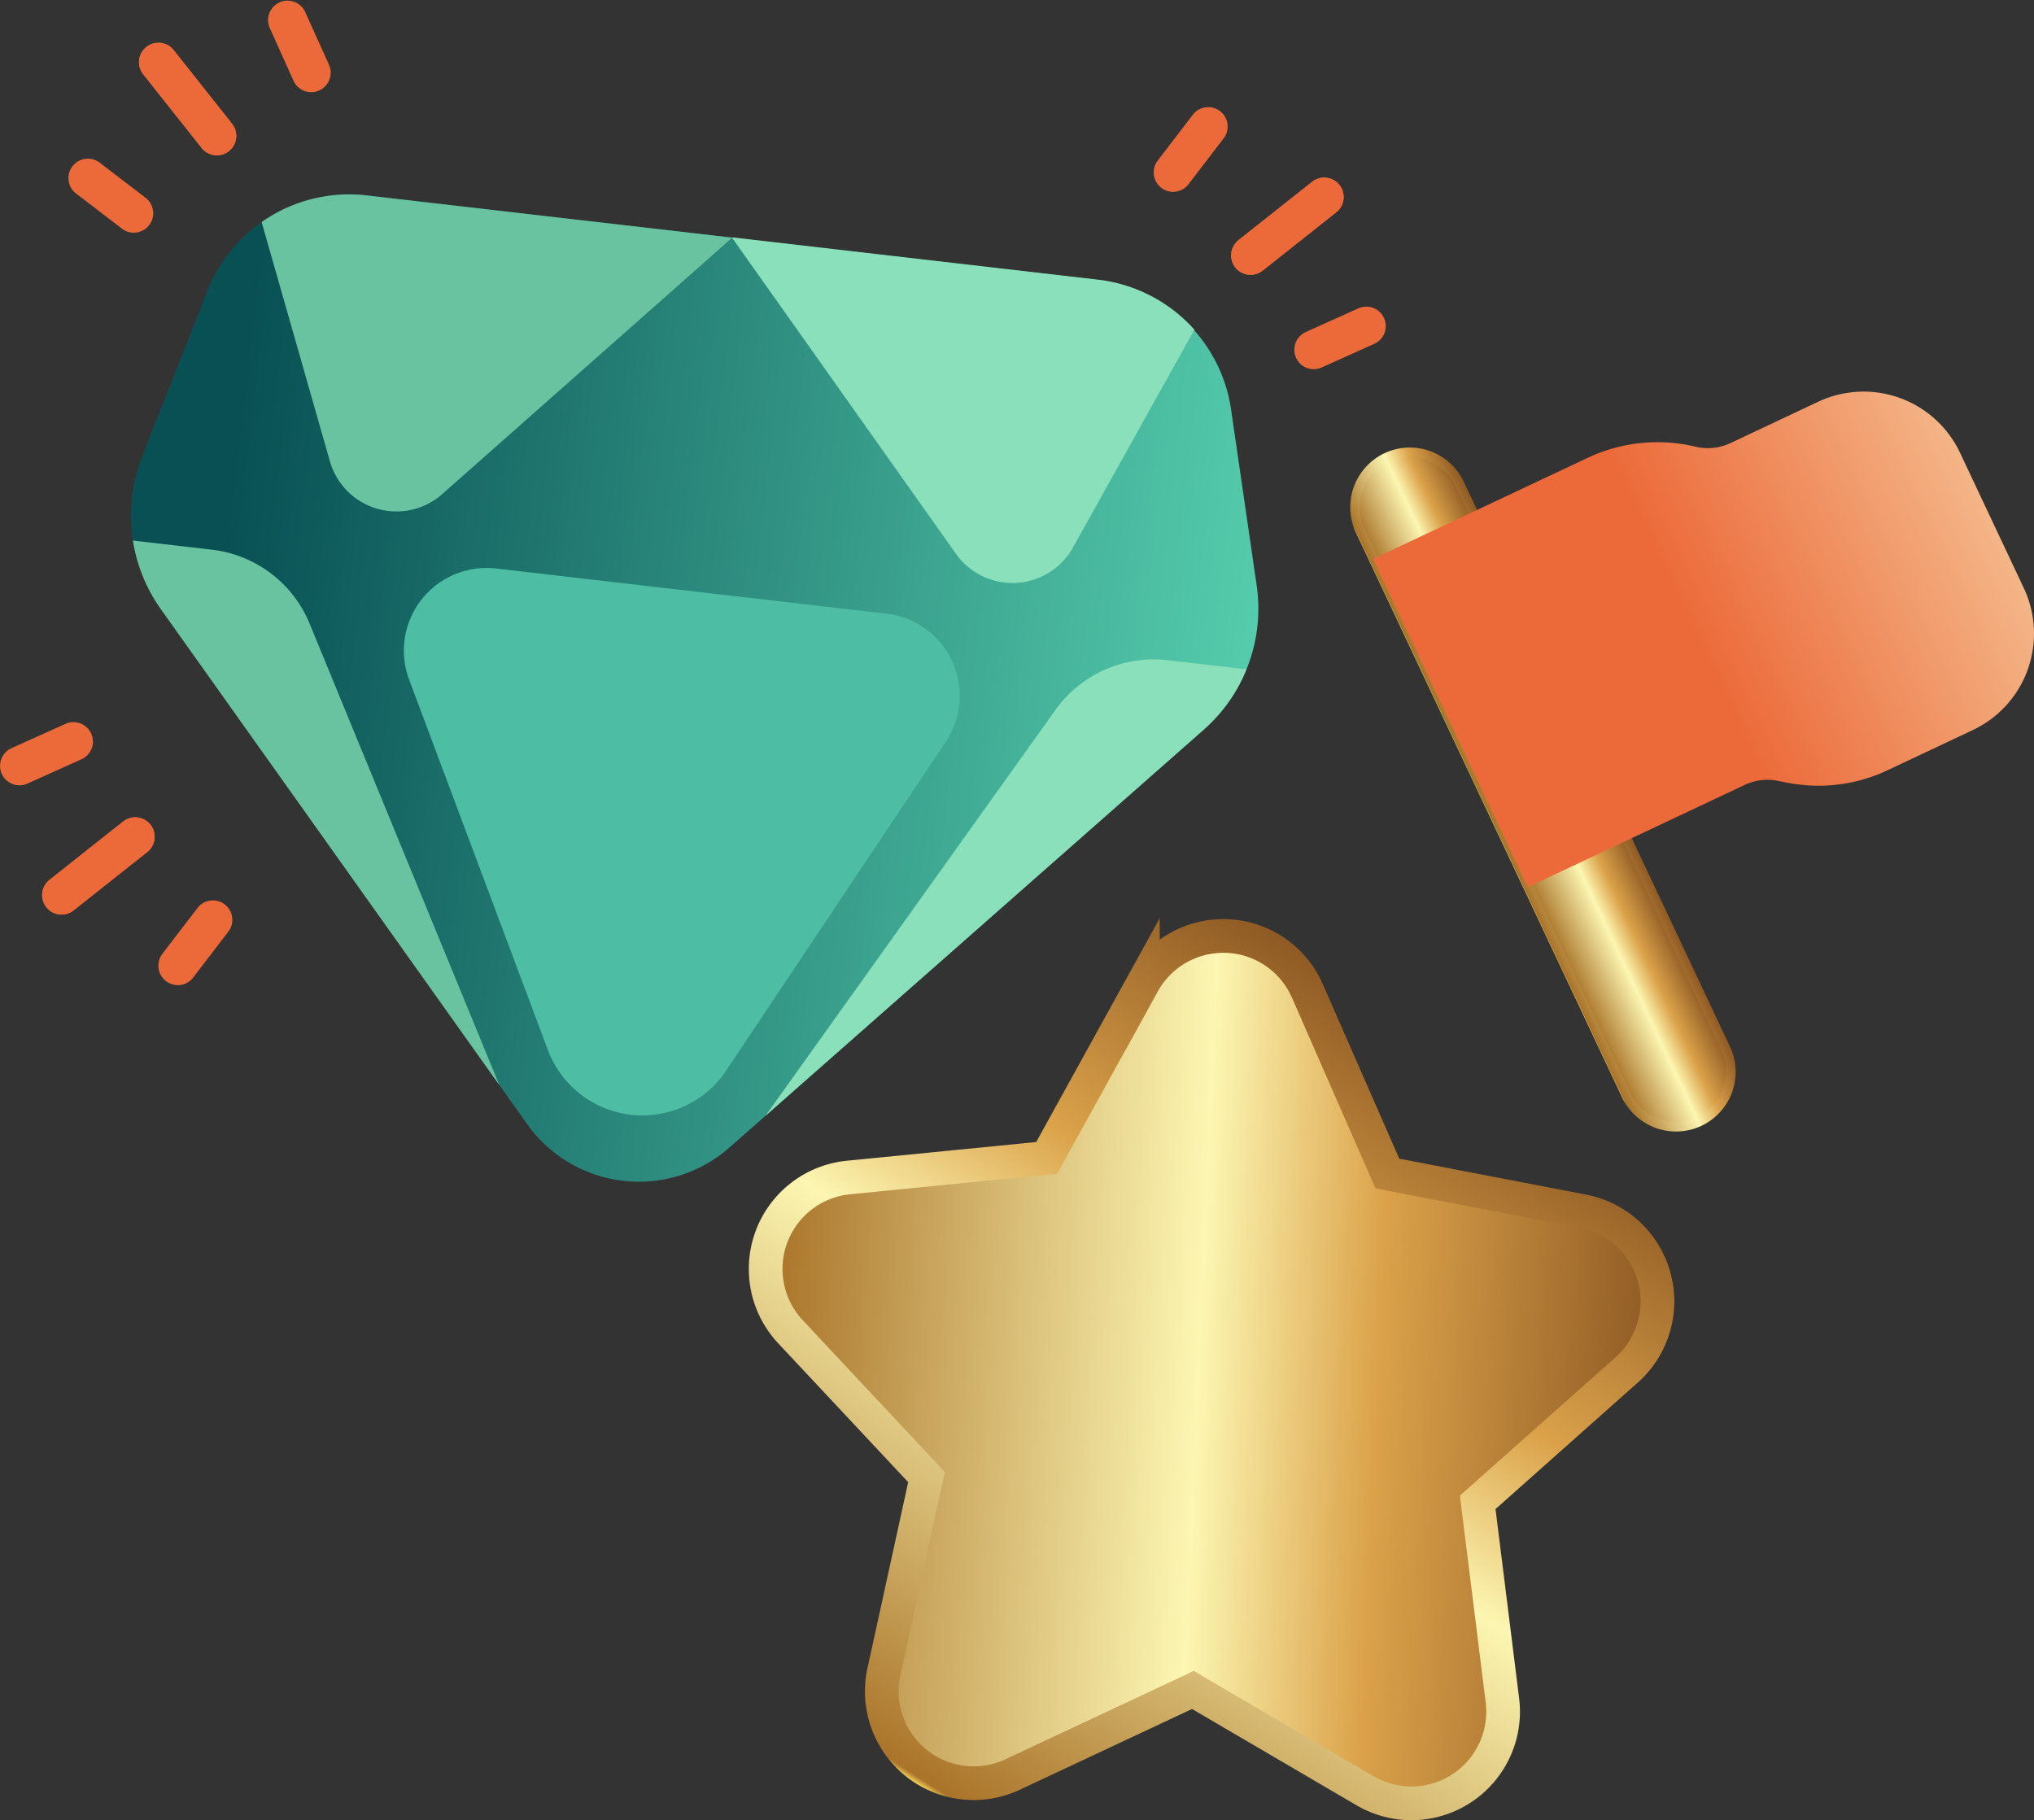
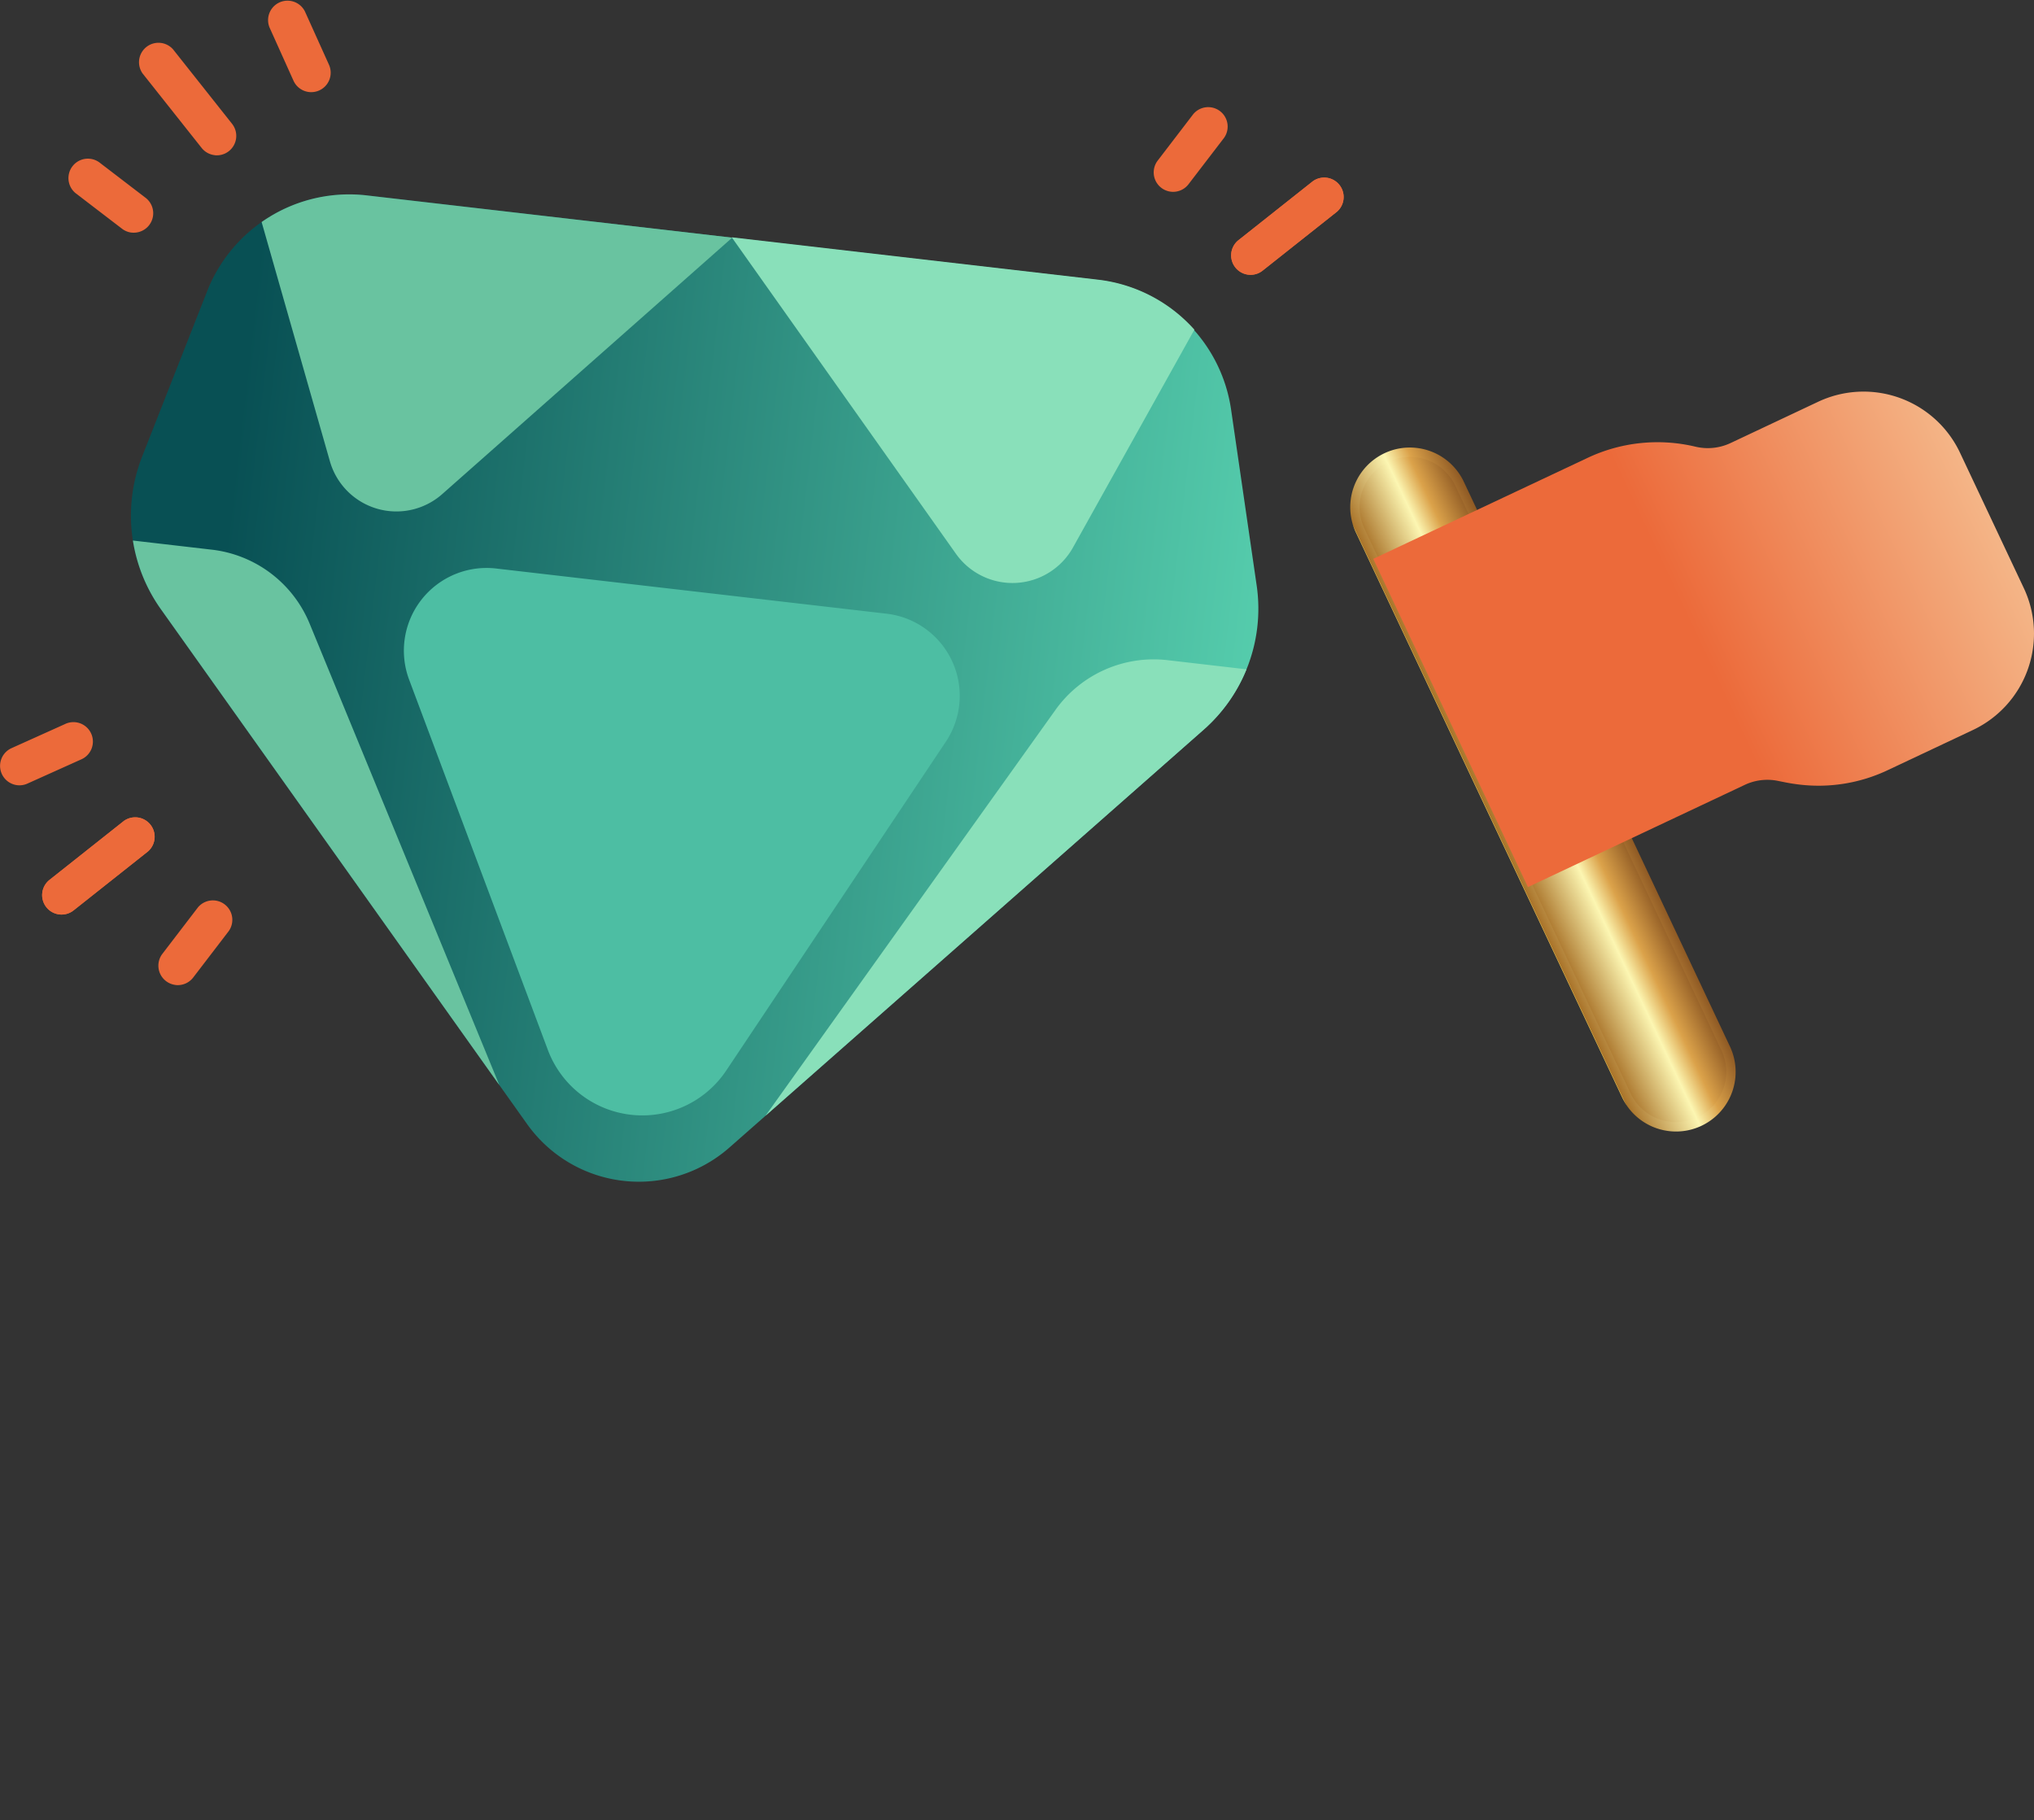
<svg xmlns="http://www.w3.org/2000/svg" xmlns:xlink="http://www.w3.org/1999/xlink" viewBox="0 0 43.405 38.842">
  <rect x="0" y="0" width="43.405" height="38.842" fill="#333333" stroke="none" />
  <defs>
    <linearGradient id="bbc5c99f-f0fd-4351-92f6-dff31bd47538" x1="16.445" y1="29.08" x2="35.494" y2="29.08" gradientTransform="translate(1.164 -1.118) rotate(2.624)" gradientUnits="userSpaceOnUse">
      <stop offset="0" stop-color="#f4d056" />
      <stop offset="0.007" stop-color="#aa742a" />
      <stop offset="0.49" stop-color="#fcf6b2" />
      <stop offset="0.69" stop-color="#dba24a" />
      <stop offset="1" stop-color="#8f5a24" />
    </linearGradient>
    <linearGradient id="a24ca1c3-7bcd-411e-bfdc-f086c9866557" x1="20.634" y1="38.568" x2="30.352" y2="21.736" xlink:href="#bbc5c99f-f0fd-4351-92f6-dff31bd47538" />
    <linearGradient id="e0fbcf0b-373b-4365-b868-b7a2d3fe6f85" x1="24.458" y1="-0.866" x2="26.803" y2="-0.866" gradientTransform="translate(10.109 28.558) rotate(-25.232)" xlink:href="#bbc5c99f-f0fd-4351-92f6-dff31bd47538" />
    <linearGradient id="e6839eb5-9ef9-43f2-9d25-d3fa52b29f7a" x1="24.358" y1="-0.866" x2="26.903" y2="-0.866" gradientTransform="translate(10.109 28.558) rotate(-25.232)" xlink:href="#bbc5c99f-f0fd-4351-92f6-dff31bd47538" />
    <linearGradient id="a417d16a-4835-4e77-83e0-03544308df5c" x1="24.455" y1="-2.483" x2="36.746" y2="-2.483" gradientTransform="translate(10.109 28.558) rotate(-25.232)" gradientUnits="userSpaceOnUse">
      <stop offset="0.449" stop-color="#ec6a3a" />
      <stop offset="1" stop-color="#f4b587" />
    </linearGradient>
    <linearGradient id="b958e772-4967-4077-ace6-147ba232eb27" x1="-0.392" y1="23.594" x2="23.781" y2="23.594" gradientTransform="translate(5.554 -9.647) rotate(6.598)" gradientUnits="userSpaceOnUse">
      <stop offset="0.086" stop-color="#085054" />
      <stop offset="1" stop-color="#55ccac" />
    </linearGradient>
  </defs>
  <g id="fb79028b-3096-4169-9345-84cfeb44b05f" data-name="Layer 2">
    <g id="b1d74ed6-6196-4f64-a68d-d3be1383ac11" data-name="—ÎÓÈ_1">
-       <path d="M34.711,29.235l-3.177,2.825.526,4.218a1.957,1.957,0,0,1-2.935,1.934l-3.668-2.148-3.848,1.804a1.96,1.96,0,0,1-2.746-2.194l.909-4.152-2.905-3.104a1.961,1.961,0,0,1,1.239-3.29l4.23-.418,2.053-3.721a1.958,1.958,0,0,1,3.512.161l1.705,3.893,4.174.803a1.96,1.96,0,0,1,.932,3.389Z" stroke-miterlimit="10" stroke-width="0.719" fill="url(#bbc5c99f-f0fd-4351-92f6-dff31bd47538)" stroke="url(#a24ca1c3-7bcd-411e-bfdc-f086c9866557)" />
      <path d="M31.147,10.323l5.679,12.051a1.172,1.172,0,0,1-2.121 1l-5.679-12.051a1.172,1.172,0,1,1,2.121-1Z" stroke-miterlimit="10" stroke-width="0.2" fill="url(#e0fbcf0b-373b-4365-b868-b7a2d3fe6f85)" stroke="url(#e6839eb5-9ef9-43f2-9d25-d3fa52b29f7a)" />
      <path d="M41.826,9.661l1.363,2.892A2.276,2.276,0,0,1,42.102,15.578l-1.818.857a3.45,3.45,0,0,1-1.916.304c-.081-.01-.161-.023-.242-.038l-.191-.038a1.129,1.129,0,0,0-.704.087l-4.625,2.18-3.301-7.004,4.578-2.157A3.495,3.495,0,0,1,36.18,9.532a1.141,1.141,0,0,0,.749-.077l1.871-.882A2.276,2.276,0,0,1,41.826,9.661Z" fill="url(#a417d16a-4835-4e77-83e0-03544308df5c)" />
      <path d="M26.6,14.283a3.443,3.443,0,0,1-.915,1.289L16.335,23.811l-.001.001-.768.676A2.926,2.926,0,0,1,11.249,23.989L3.432,12.999a3.443,3.443,0,0,1-.399-3.256l1.388-3.53A3.256,3.256,0,0,1,7.826,4.17L23.423,5.974a3.256,3.256,0,0,1,2.848,2.766l.546,3.754a3.438,3.438,0,0,1-.217,1.79Z" fill="url(#b958e772-4967-4077-ace6-147ba232eb27)" />
      <path d="M20.183,15.83l-4.685,7.015a2.153,2.153,0,0,1-3.807-.44L8.731,14.505a1.765,1.765,0,0,1,1.856-2.373l8.331.964a1.765,1.765,0,0,1,1.265,2.734Z" fill="#4dbea3" />
      <path d="M2.836,11.535a3.443,3.443,0,0,0,.596,1.464l7.223,10.155L6.608,13.31a2.577,2.577,0,0,0-2.088-1.58Z" fill="#69c3a0" />
      <path d="M15.625,5.072,9.437,10.544a1.476,1.476,0,0,1-2.397-.7L5.583,4.738a3.252,3.252,0,0,1,2.244-.568l7.798.902Z" fill="#69c3a0" />
      <path d="M25.488,7.035,22.898,11.682a1.479,1.479,0,0,1-2.499.135L15.615,5.064l7.814.904A3.259,3.259,0,0,1,25.488,7.035Z" fill="#89e0ba" />
      <path d="M26.6,14.283a3.443,3.443,0,0,1-.915,1.289L16.335,23.811l6.188-8.661a2.577,2.577,0,0,1,2.393-1.062Z" fill="#89e0ba" />
      <path d="M26.639,5.862a.415.415,0,0,1-.21-.737l1.585-1.256a.415.415,0,0,1,.515.65l-1.585,1.256a.413.413,0,0,1-.305.087Z" fill="#ec6a3a" />
      <path d="M26.639,5.862a.415.415,0,0,1-.21-.737l1.585-1.256a.415.415,0,0,1,.515.65l-1.585,1.256a.413.413,0,0,1-.305.087Z" fill="#ec6a3a" />
      <path d="M24.986,4.091a.415.415,0,0,1-.281-.664l.758-.99a.415.415,0,0,1,.658.505l-.758.989A.414.414,0,0,1,24.986,4.091Z" fill="#ec6a3a" />
-       <path d="M27.987,7.876a.415.415,0,0,1-.123-.79l1.137-.512a.415.415,0,0,1,.341.756l-1.137.512A.413.413,0,0,1,27.987,7.876Z" fill="#ec6a3a" />
-       <path d="M4.58,3.311a.413.413,0,0,1-.277-.154L3.046,1.572a.415.415,0,0,1,.65-.515l1.256,1.585a.415.415,0,0,1-.373.67Z" fill="#ec6a3a" />
      <path d="M4.58,3.311a.413.413,0,0,1-.277-.154L3.046,1.572a.415.415,0,0,1,.65-.515l1.256,1.585a.415.415,0,0,1-.373.67Z" fill="#ec6a3a" />
      <path d="M6.594,1.964a.415.415,0,0,1-.331-.242L5.751.585a.415.415,0,0,1,.756-.341L7.02,1.381a.415.415,0,0,1-.425.583Z" fill="#ec6a3a" />
      <path d="M2.808,4.964a.413.413,0,0,1-.204-.083l-.99-.758a.415.415,0,0,1,.504-.659l.99.758a.415.415,0,0,1-.3.741Z" fill="#ec6a3a" />
      <path d="M1.266,19.514a.415.415,0,0,1-.21-.737l1.585-1.256a.415.415,0,0,1,.515.65l-1.585,1.256A.413.413,0,0,1,1.266,19.514Z" fill="#ec6a3a" />
      <path d="M1.266,19.514a.415.415,0,0,1-.21-.737l1.585-1.256a.415.415,0,0,1,.515.65l-1.585,1.256A.413.413,0,0,1,1.266,19.514Z" fill="#ec6a3a" />
      <path d="M3.746,21.019a.415.415,0,0,1-.281-.664l.758-.99a.415.415,0,0,1,.658.505l-.758.99a.415.415,0,0,1-.377.16Z" fill="#ec6a3a" />
      <path d="M.368,16.756a.415.415,0,0,1-.123-.79l1.137-.512a.415.415,0,1,1,.341.756L.585,16.722A.413.413,0,0,1,.368,16.756Z" fill="#ec6a3a" />
    </g>
  </g>
</svg>